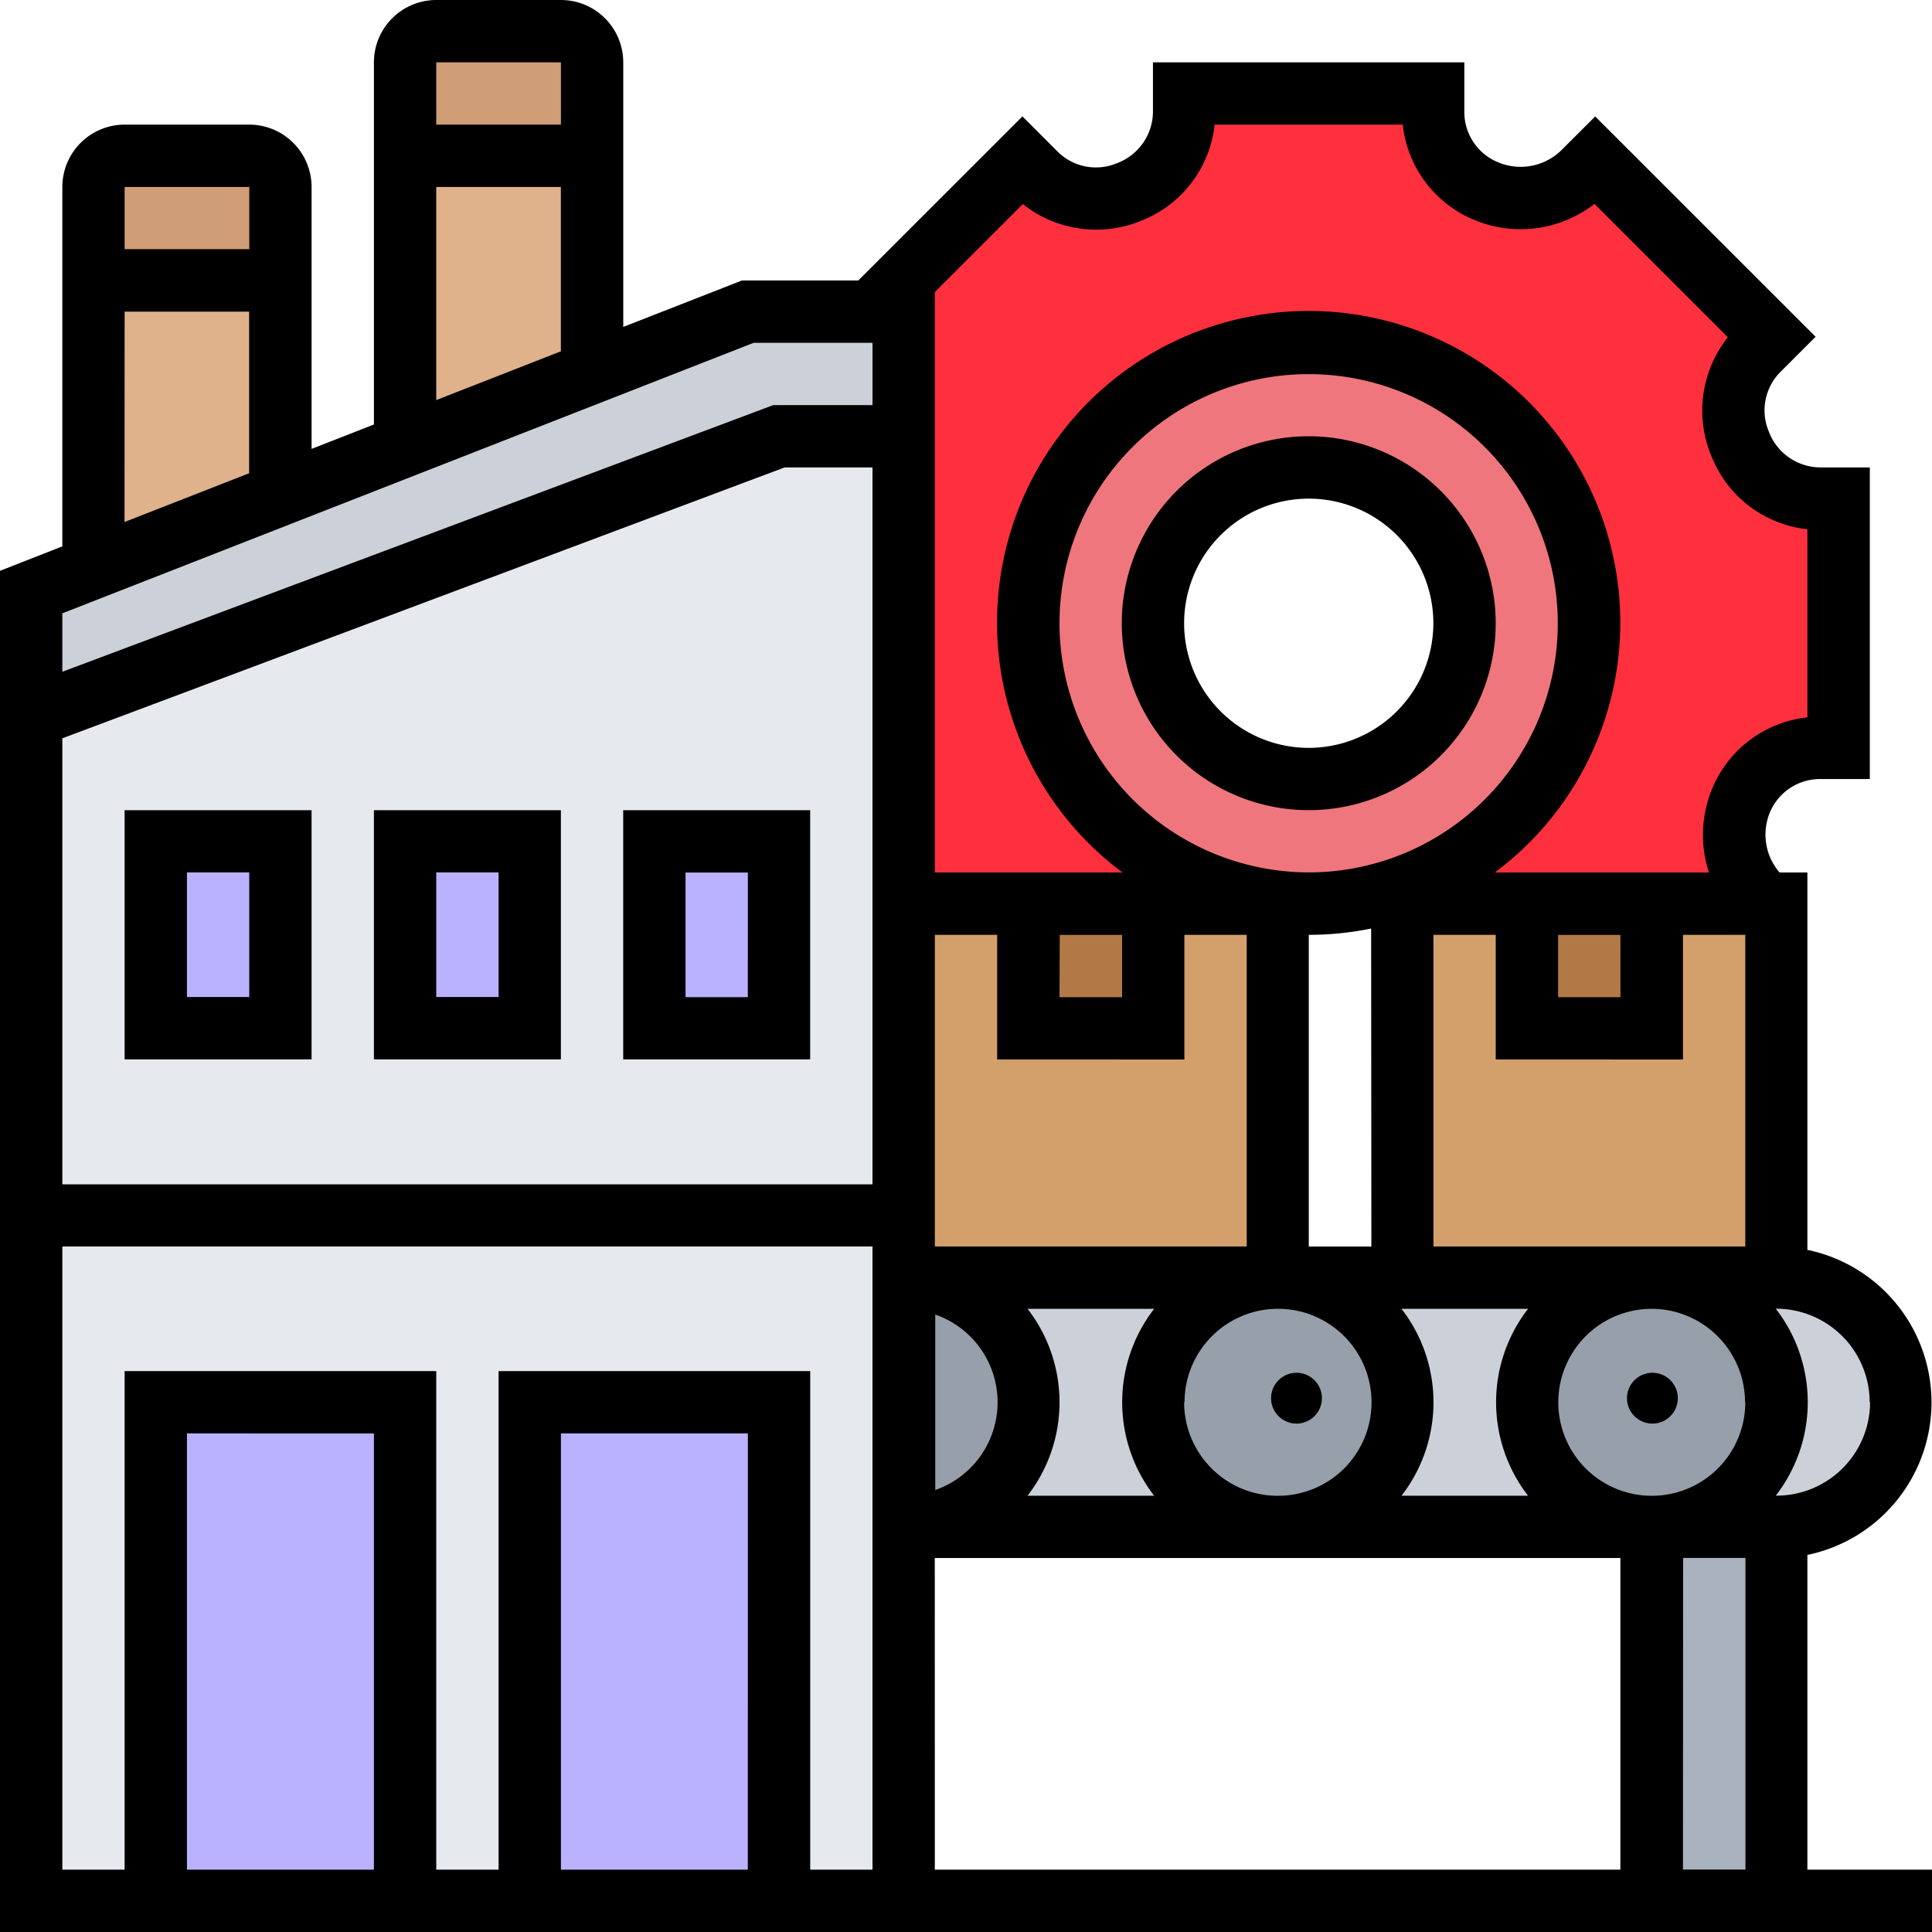
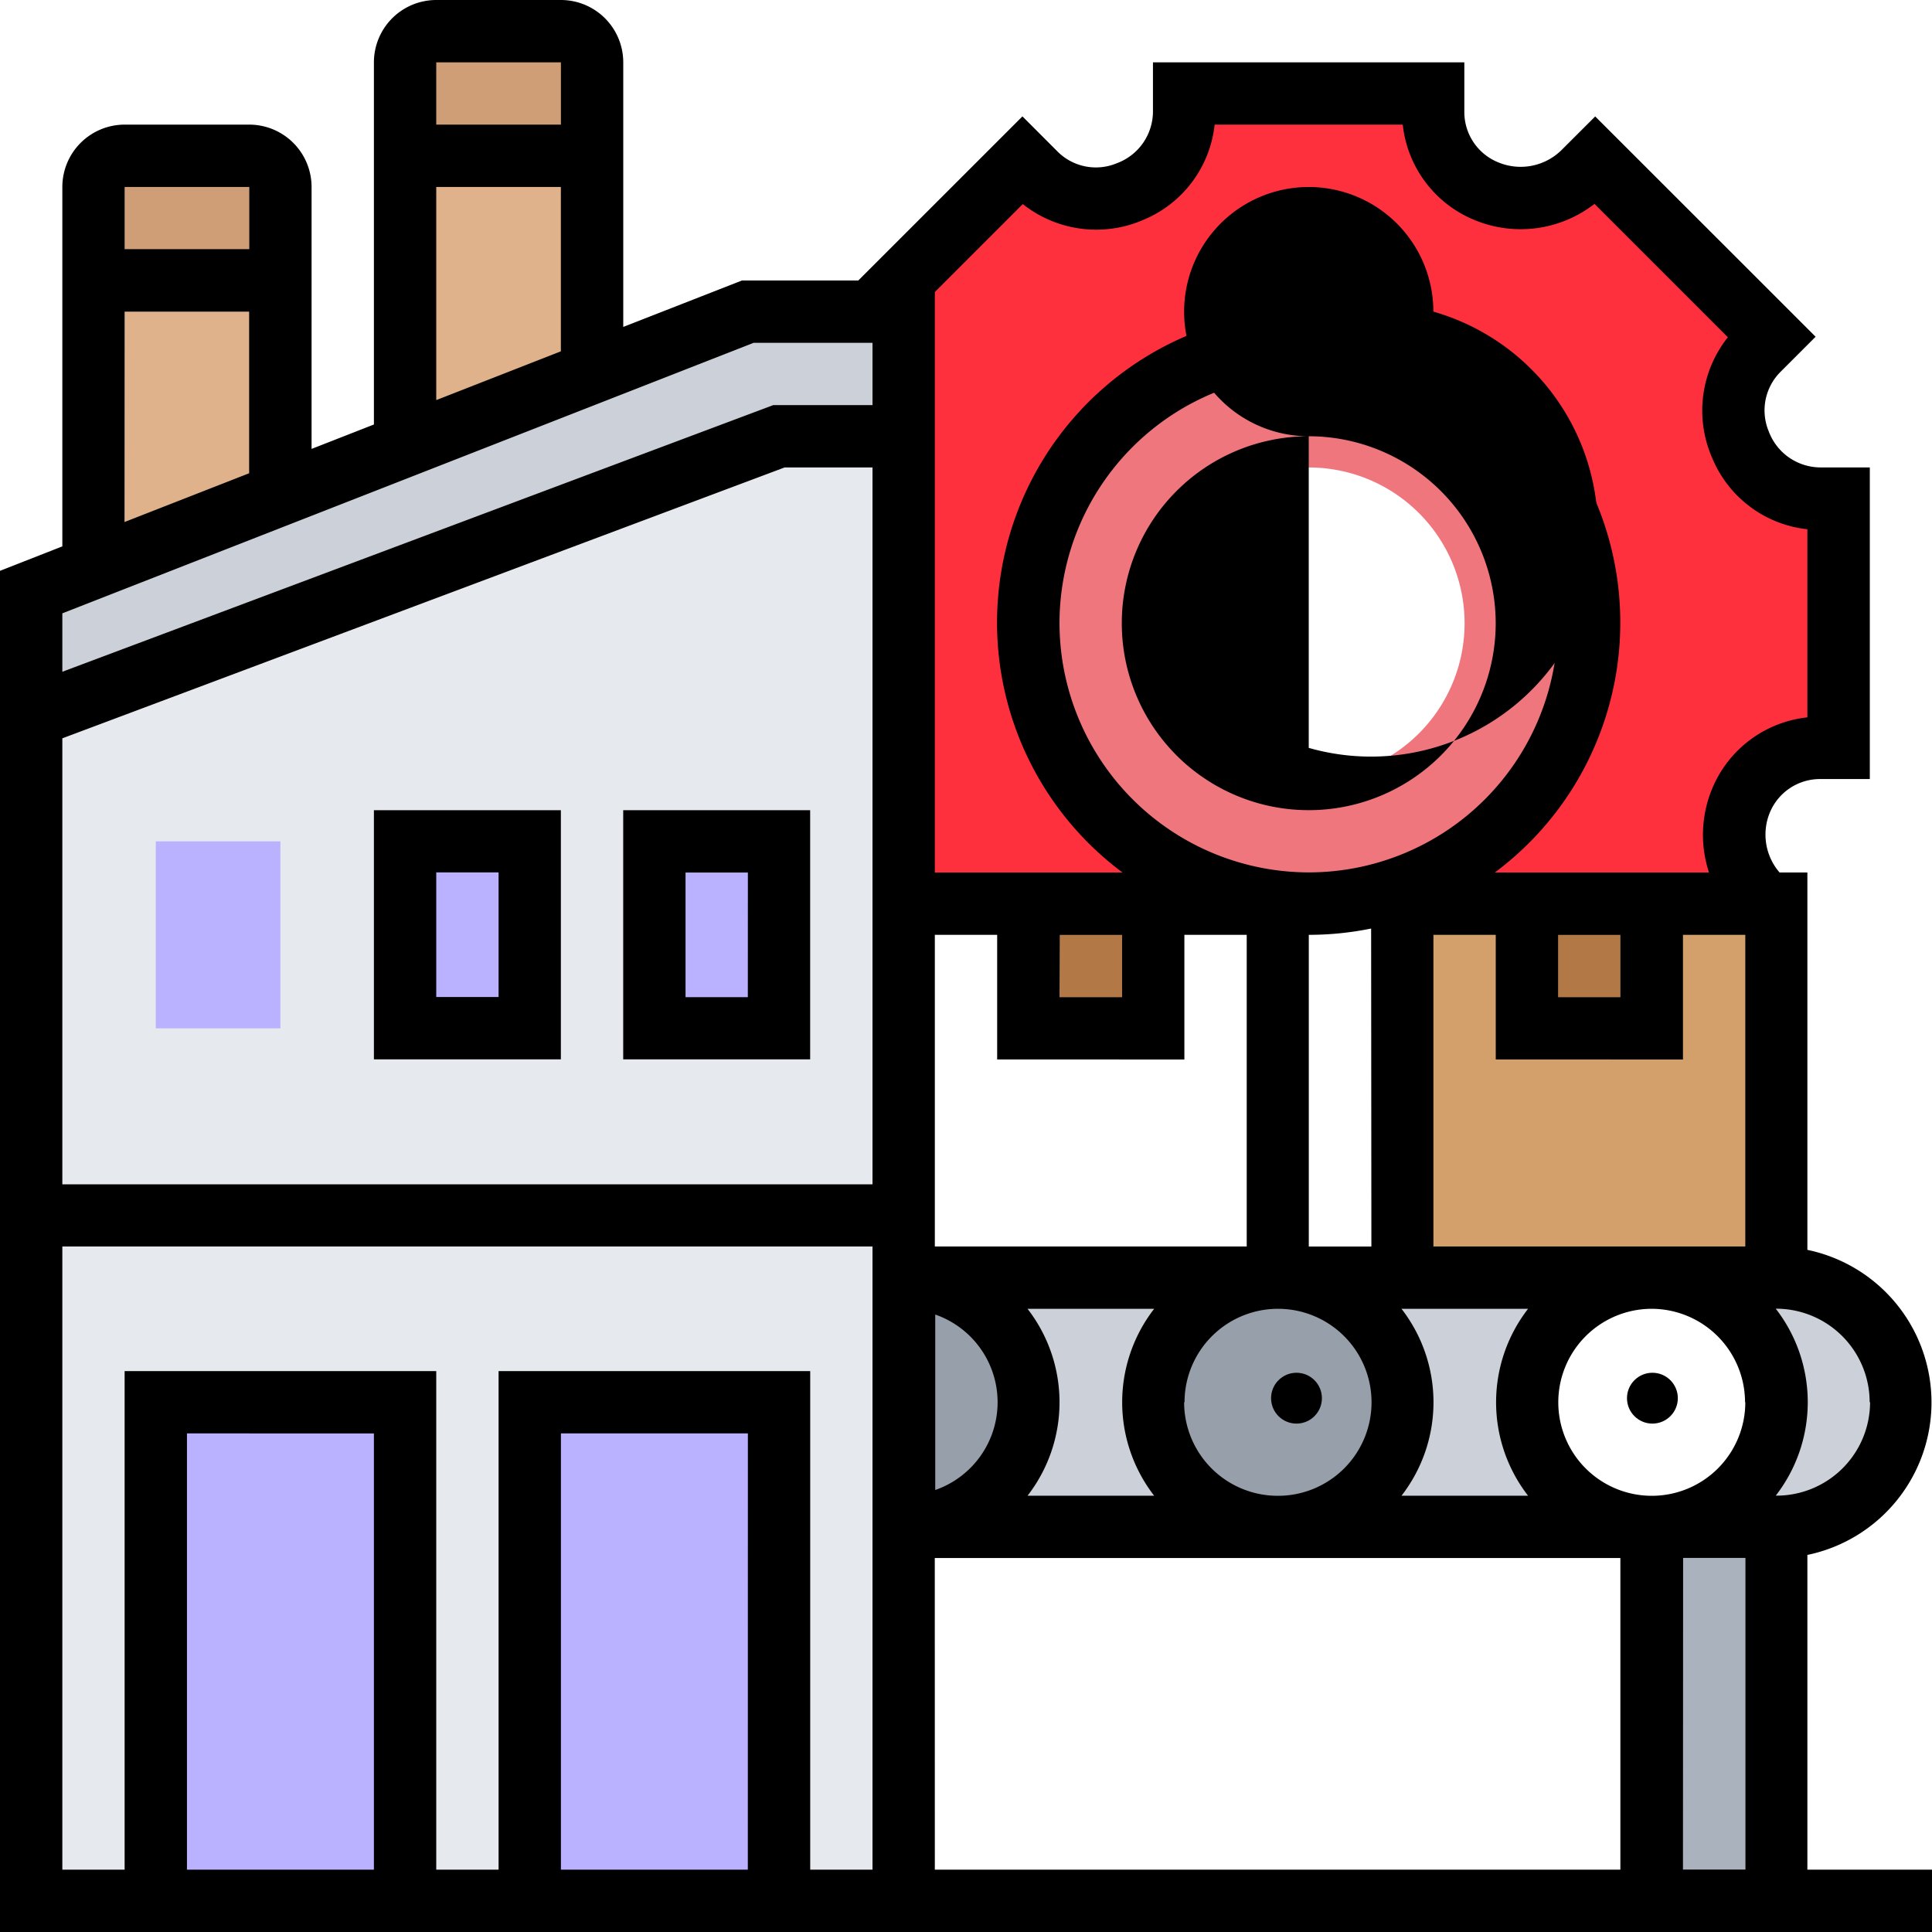
<svg xmlns="http://www.w3.org/2000/svg" width="37.998" height="37.998" viewBox="0 0 37.998 37.998">
  <g id="Group_64185" data-name="Group 64185" transform="translate(-1 -1)">
    <g id="Group_64183" data-name="Group 64183" transform="translate(1.613 1.613)">
      <g id="Group_64159" data-name="Group 64159" transform="translate(31.869 29.418)">
        <path id="Path_111404" data-name="Path 111404" d="M54,50h2.451v7.354H54Z" transform="translate(-54 -50)" fill="#aab2bd" />
      </g>
      <g id="Group_64160" data-name="Group 64160" transform="translate(7.354)">
        <path id="Path_111405" data-name="Path 111405" d="M17.677,2.613V4.451H14V2.613A.615.615,0,0,1,14.613,2h2.451A.615.615,0,0,1,17.677,2.613Z" transform="translate(-14 -2)" fill="#cf9e76" />
      </g>
      <g id="Group_64161" data-name="Group 64161" transform="translate(1.226 2.451)">
        <path id="Path_111406" data-name="Path 111406" d="M7.677,6.613V8.451H4V6.613A.615.615,0,0,1,4.613,6H7.064A.615.615,0,0,1,7.677,6.613Z" transform="translate(-4 -6)" fill="#cf9e76" />
      </g>
      <g id="Group_64162" data-name="Group 64162" transform="translate(7.354 2.451)">
        <path id="Path_111407" data-name="Path 111407" d="M17.677,6v4.266l-3.616,1.41L14,11.516V6Z" transform="translate(-14 -6)" fill="#dfb28b" />
      </g>
      <g id="Group_64163" data-name="Group 64163" transform="translate(1.226 4.903)">
        <path id="Path_111408" data-name="Path 111408" d="M7.677,10v4.21L4,15.651V10Z" transform="translate(-4 -10)" fill="#dfb28b" />
      </g>
      <g id="Group_64164" data-name="Group 64164" transform="translate(0 5.516)">
        <path id="Path_111409" data-name="Path 111409" d="M3.226,16.038,6.9,14.6l2.513-.987,3.616-1.41L16.1,11H19.16v2.451H16.709L2,18.967V16.516Z" transform="translate(-2 -11)" fill="#ccd1d9" />
      </g>
      <g id="Group_64165" data-name="Group 64165" transform="translate(17.16 17.16)">
-         <path id="Path_111410" data-name="Path 111410" d="M30,30h7.354v7.354H30Z" transform="translate(-30 -30)" fill="#d3a06c" />
-       </g>
+         </g>
      <g id="Group_64166" data-name="Group 64166" transform="translate(26.966 17.16)">
        <path id="Path_111411" data-name="Path 111411" d="M46,30h7.354v7.354H46Z" transform="translate(-46 -30)" fill="#d3a06c" />
      </g>
      <g id="Group_64167" data-name="Group 64167" transform="translate(0 7.967)">
        <path id="Path_111412" data-name="Path 111412" d="M16.709,15,2,20.516V43.8H19.16V15Z" transform="translate(-2 -15)" fill="#e6e9ed" />
      </g>
      <g id="Group_64168" data-name="Group 64168" transform="translate(9.806 26.966)">
        <path id="Path_111413" data-name="Path 111413" d="M18,46h4.9v9.806H18Z" transform="translate(-18 -46)" fill="#bbb2ff" />
      </g>
      <g id="Group_64169" data-name="Group 64169" transform="translate(2.451 26.966)">
        <path id="Path_111414" data-name="Path 111414" d="M6,46h4.9v9.806H6Z" transform="translate(-6 -46)" fill="#bbb2ff" />
      </g>
      <g id="Group_64170" data-name="Group 64170" transform="translate(16.548 1.226)">
        <path id="Path_111415" data-name="Path 111415" d="M39.321,19.647a5.51,5.51,0,1,0-2.347.251l-.006.037H29.613V8.29H29V8.266l2.948-2.948.257.257a1.68,1.68,0,0,0,1.832.368l.049-.018a1.69,1.69,0,0,0,1.042-1.563V4h4.9v.362a1.69,1.69,0,0,0,1.042,1.563,1.822,1.822,0,0,0,.668.129,1.768,1.768,0,0,0,1.25-.515l.221-.221,3.469,3.469-.257.257a1.68,1.68,0,0,0-.368,1.832l.018.049a1.69,1.69,0,0,0,1.563,1.042H48v4.9h-.362a1.69,1.69,0,0,0-1.563,1.042,1.822,1.822,0,0,0-.129.668,1.768,1.768,0,0,0,.515,1.25v.1H39.419Z" transform="translate(-29 -4)" fill="#ff303d" />
      </g>
      <g id="Group_64171" data-name="Group 64171" transform="translate(19.612 6.129)">
        <path id="Path_111416" data-name="Path 111416" d="M41.256,22.744a5.291,5.291,0,0,1-1.741.288,4.963,4.963,0,0,1-.607-.037,5.523,5.523,0,1,1,2.347-.251Zm1.324-5.228a3.064,3.064,0,1,0-3.064,3.064A3.065,3.065,0,0,0,42.58,17.516Z" transform="translate(-34 -12)" fill="#f0767d" />
      </g>
      <g id="Group_64172" data-name="Group 64172" transform="translate(31.869 24.515)">
        <path id="Path_111417" data-name="Path 111417" d="M56.451,42a2.451,2.451,0,1,1,0,4.9H54A2.451,2.451,0,0,0,54,42Z" transform="translate(-54 -42)" fill="#ccd1d9" />
      </g>
      <g id="Group_64173" data-name="Group 64173" transform="translate(24.515 24.515)">
        <path id="Path_111418" data-name="Path 111418" d="M44.451,42h4.9a2.451,2.451,0,1,0,0,4.9H42A2.451,2.451,0,0,0,42,42Z" transform="translate(-42 -42)" fill="#ccd1d9" />
      </g>
      <g id="Group_64174" data-name="Group 64174" transform="translate(17.16 24.515)">
        <path id="Path_111419" data-name="Path 111419" d="M30,42h7.354a2.451,2.451,0,0,0,0,4.9H30A2.451,2.451,0,0,0,30,42Z" transform="translate(-30 -42)" fill="#ccd1d9" />
      </g>
      <g id="Group_64175" data-name="Group 64175" transform="translate(29.418 24.515)">
-         <path id="Path_111420" data-name="Path 111420" d="M52.451,42A2.451,2.451,0,1,1,50,44.451,2.451,2.451,0,0,1,52.451,42Z" transform="translate(-50 -42)" fill="#969faa" />
-       </g>
+         </g>
      <g id="Group_64176" data-name="Group 64176" transform="translate(22.063 24.515)">
        <path id="Path_111421" data-name="Path 111421" d="M40.451,42A2.451,2.451,0,1,1,38,44.451,2.451,2.451,0,0,1,40.451,42Z" transform="translate(-38 -42)" fill="#969faa" />
      </g>
      <g id="Group_64177" data-name="Group 64177" transform="translate(17.16 24.515)">
        <path id="Path_111422" data-name="Path 111422" d="M30,42a2.451,2.451,0,0,1,0,4.9Z" transform="translate(-30 -42)" fill="#969faa" />
      </g>
      <g id="Group_64178" data-name="Group 64178" transform="translate(29.418 17.16)">
        <path id="Path_111423" data-name="Path 111423" d="M50,30h2.451v2.451H50Z" transform="translate(-50 -30)" fill="#b27946" />
      </g>
      <g id="Group_64179" data-name="Group 64179" transform="translate(19.612 17.16)">
        <path id="Path_111424" data-name="Path 111424" d="M34,30h2.451v2.451H34Z" transform="translate(-34 -30)" fill="#b27946" />
      </g>
      <g id="Group_64180" data-name="Group 64180" transform="translate(12.257 15.935)">
        <path id="Path_111425" data-name="Path 111425" d="M22,28h2.451v3.677H22Z" transform="translate(-22 -28)" fill="#bbb2ff" />
      </g>
      <g id="Group_64181" data-name="Group 64181" transform="translate(7.354 15.935)">
        <path id="Path_111426" data-name="Path 111426" d="M14,28h2.451v3.677H14Z" transform="translate(-14 -28)" fill="#bbb2ff" />
      </g>
      <g id="Group_64182" data-name="Group 64182" transform="translate(2.451 15.935)">
        <path id="Path_111427" data-name="Path 111427" d="M6,28H8.451v3.677H6Z" transform="translate(-6 -28)" fill="#bbb2ff" />
      </g>
    </g>
    <g id="Group_64184" data-name="Group 64184" transform="translate(1 1)">
      <circle id="Ellipse_2347" data-name="Ellipse 2347" cx="0.5" cy="0.5" r="0.5" transform="translate(31.999 26.999)" />
      <circle id="Ellipse_2348" data-name="Ellipse 2348" cx="0.5" cy="0.5" r="0.5" transform="translate(24.999 26.999)" />
      <path id="Path_111428" data-name="Path 111428" d="M36.547,31.582a3.064,3.064,0,0,0,0-6V18.16H36a1.14,1.14,0,0,1-.193-1.175,1.068,1.068,0,0,1,.99-.663h.978V10.193h-.978a1.089,1.089,0,0,1-1.011-.712,1.071,1.071,0,0,1,.232-1.167l.691-.691L32.374,3.29l-.654.653a1.145,1.145,0,0,1-1.253.25A1.067,1.067,0,0,1,29.8,3.2V2.226H23.676V3.2a1.087,1.087,0,0,1-.712,1.011A1.066,1.066,0,0,1,21.8,3.981l-.691-.692L17.881,6.516H15.594l-2.336.914v-5.2A1.227,1.227,0,0,0,12.032,1H9.58A1.227,1.227,0,0,0,8.354,2.226V9.349l-1.226.48V4.677A1.227,1.227,0,0,0,5.9,3.451H3.451A1.227,1.227,0,0,0,2.226,4.677v7.069L1,12.227V39H39V37.772H36.547ZM2.226,15.521l14.207-5.328H18.16v14.1H2.226Zm19.612-2.263a4.9,4.9,0,1,1,4.9,4.9A4.909,4.909,0,0,1,21.838,13.257Zm9.806,6.129h1.226v1.226H31.644ZM34.1,21.838V19.386h1.226v6.129H29.192V19.386h1.226v2.451Zm1.226,6.742a1.839,1.839,0,1,1-1.839-1.839A1.841,1.841,0,0,1,35.321,28.579Zm-7.354-3.064H26.741V19.386a6.118,6.118,0,0,0,1.226-.124Zm-6.129-6.129h1.226v1.226H21.838Zm2.451,2.451V19.386h1.226v6.129H19.386V19.386h1.226v2.451Zm-4.9,8.467V26.854a1.827,1.827,0,0,1,0,3.451Zm1.823-3.564h2.483a3,3,0,0,0,0,3.677H21.209a3,3,0,0,0,0-3.677Zm3.08,1.839a1.839,1.839,0,1,1,1.839,1.839A1.841,1.841,0,0,1,24.289,28.579Zm4.274-1.839h2.483a3,3,0,0,0,0,3.677H28.564a3,3,0,0,0,0-3.677Zm5.532,4.9h1.226v6.129H34.1Zm3.677-3.064a1.841,1.841,0,0,1-1.839,1.839h-.016a3,3,0,0,0,0-3.677h.016A1.841,1.841,0,0,1,37.772,28.579ZM21.116,5.014a2.323,2.323,0,0,0,2.364.313,2.29,2.29,0,0,0,1.409-1.876h3.7A2.29,2.29,0,0,0,30,5.327a2.367,2.367,0,0,0,2.36-.317l2.623,2.623A2.317,2.317,0,0,0,34.672,10a2.29,2.29,0,0,0,1.875,1.409v3.7a2.291,2.291,0,0,0-1.875,1.408,2.367,2.367,0,0,0-.06,1.643H30.4a6.129,6.129,0,1,0-7.323,0H19.386V6.744ZM12.032,2.226V3.451H9.58V2.226ZM9.58,4.677h2.451V7.91L9.58,8.869Zm-3.677,0V5.9H3.451V4.677ZM3.451,7.129H5.9v3.179l-2.451.959Zm12.373.613H18.16V8.967h-1.95L2.226,14.212V13.063ZM8.354,37.772H4.677v-8.58H8.354Zm7.354,0H12.032v-8.58h3.677Zm2.451,0H16.935V27.966H10.806v9.806H9.58V27.966H3.451v9.806H2.226V25.515H18.16V37.772Zm1.226-6.129H32.869v6.129H19.386Z" transform="translate(-1 -1)" />
      <path id="Path_111429" data-name="Path 111429" d="M21,27v4.9h3.677V27Zm2.451,3.677H22.226V28.226h1.226Z" transform="translate(-8.743 -11.065)" />
      <path id="Path_111430" data-name="Path 111430" d="M13,31.9h3.677V27H13Zm1.226-3.677h1.226v2.451H14.226Z" transform="translate(-5.646 -11.065)" />
-       <path id="Path_111431" data-name="Path 111431" d="M5,31.9H8.677V27H5Zm1.226-3.677H7.451v2.451H6.226Z" transform="translate(-2.549 -11.065)" />
-       <path id="Path_111432" data-name="Path 111432" d="M40.677,15a3.677,3.677,0,1,0,3.677,3.677A3.681,3.681,0,0,0,40.677,15Zm0,6.129a2.451,2.451,0,1,1,2.451-2.451A2.454,2.454,0,0,1,40.677,21.129Z" transform="translate(-14.937 -6.42)" />
+       <path id="Path_111432" data-name="Path 111432" d="M40.677,15a3.677,3.677,0,1,0,3.677,3.677A3.681,3.681,0,0,0,40.677,15Za2.451,2.451,0,1,1,2.451-2.451A2.454,2.454,0,0,1,40.677,21.129Z" transform="translate(-14.937 -6.42)" />
    </g>
  </g>
</svg>